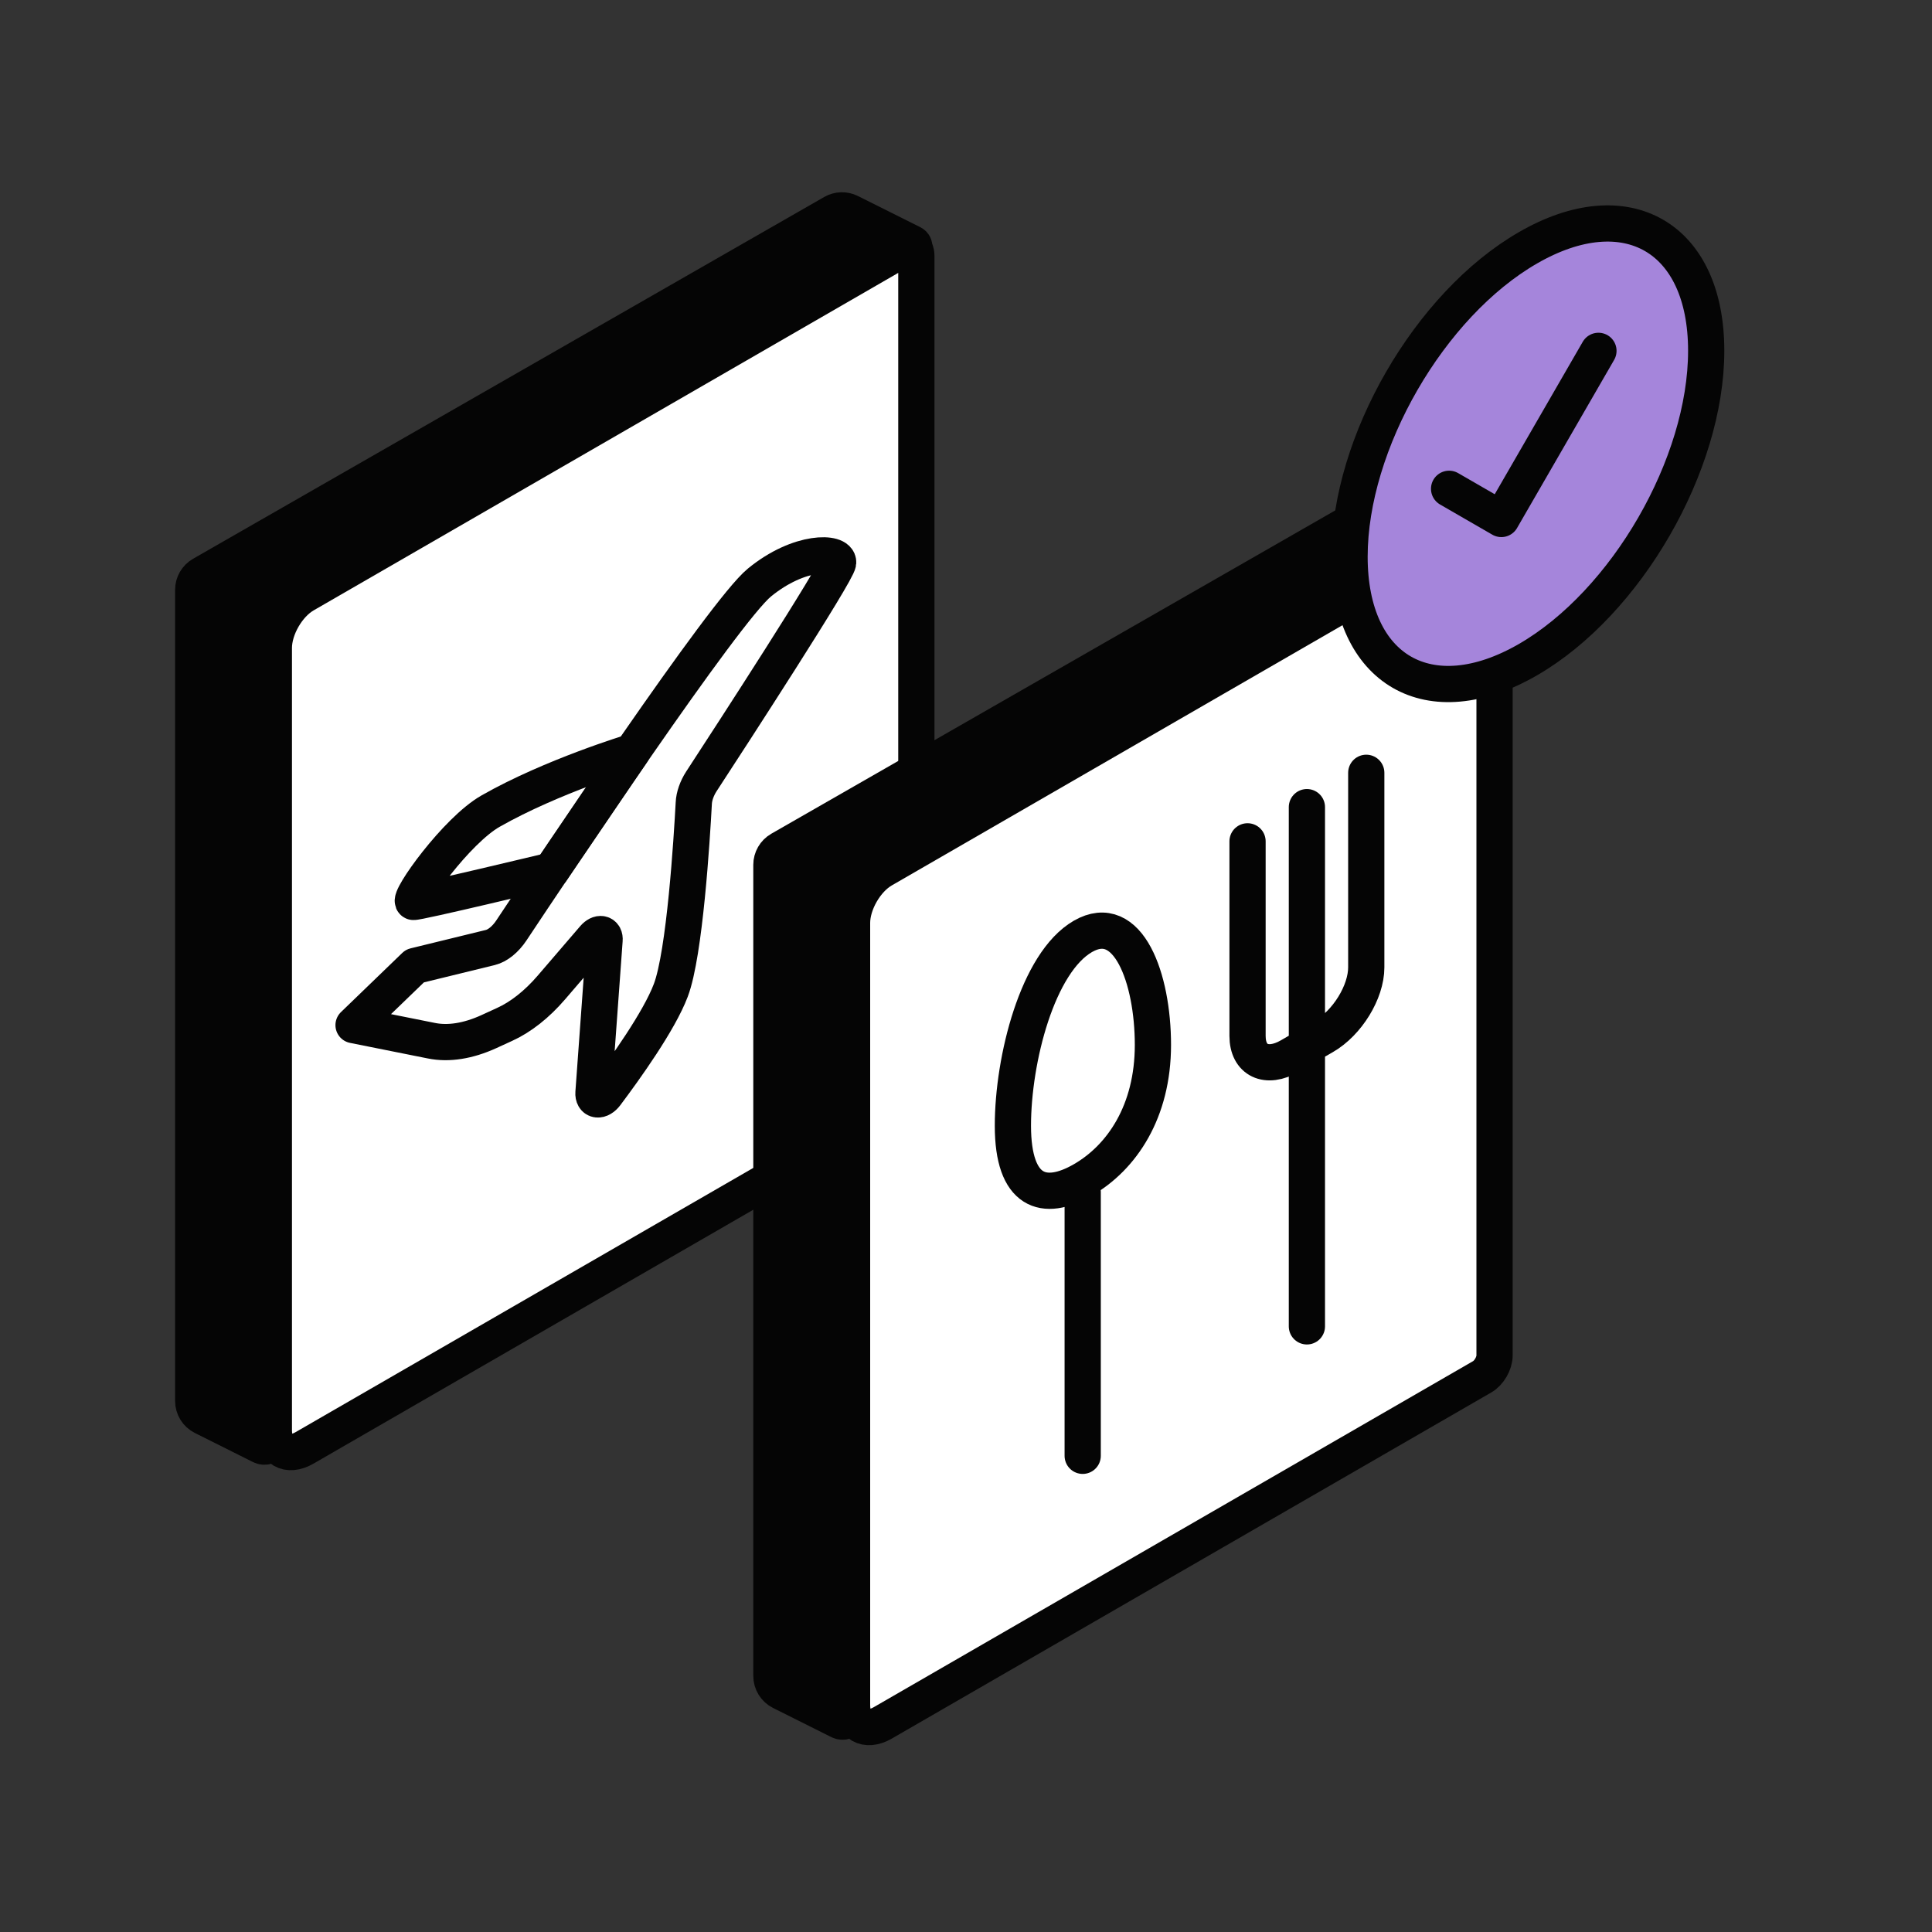
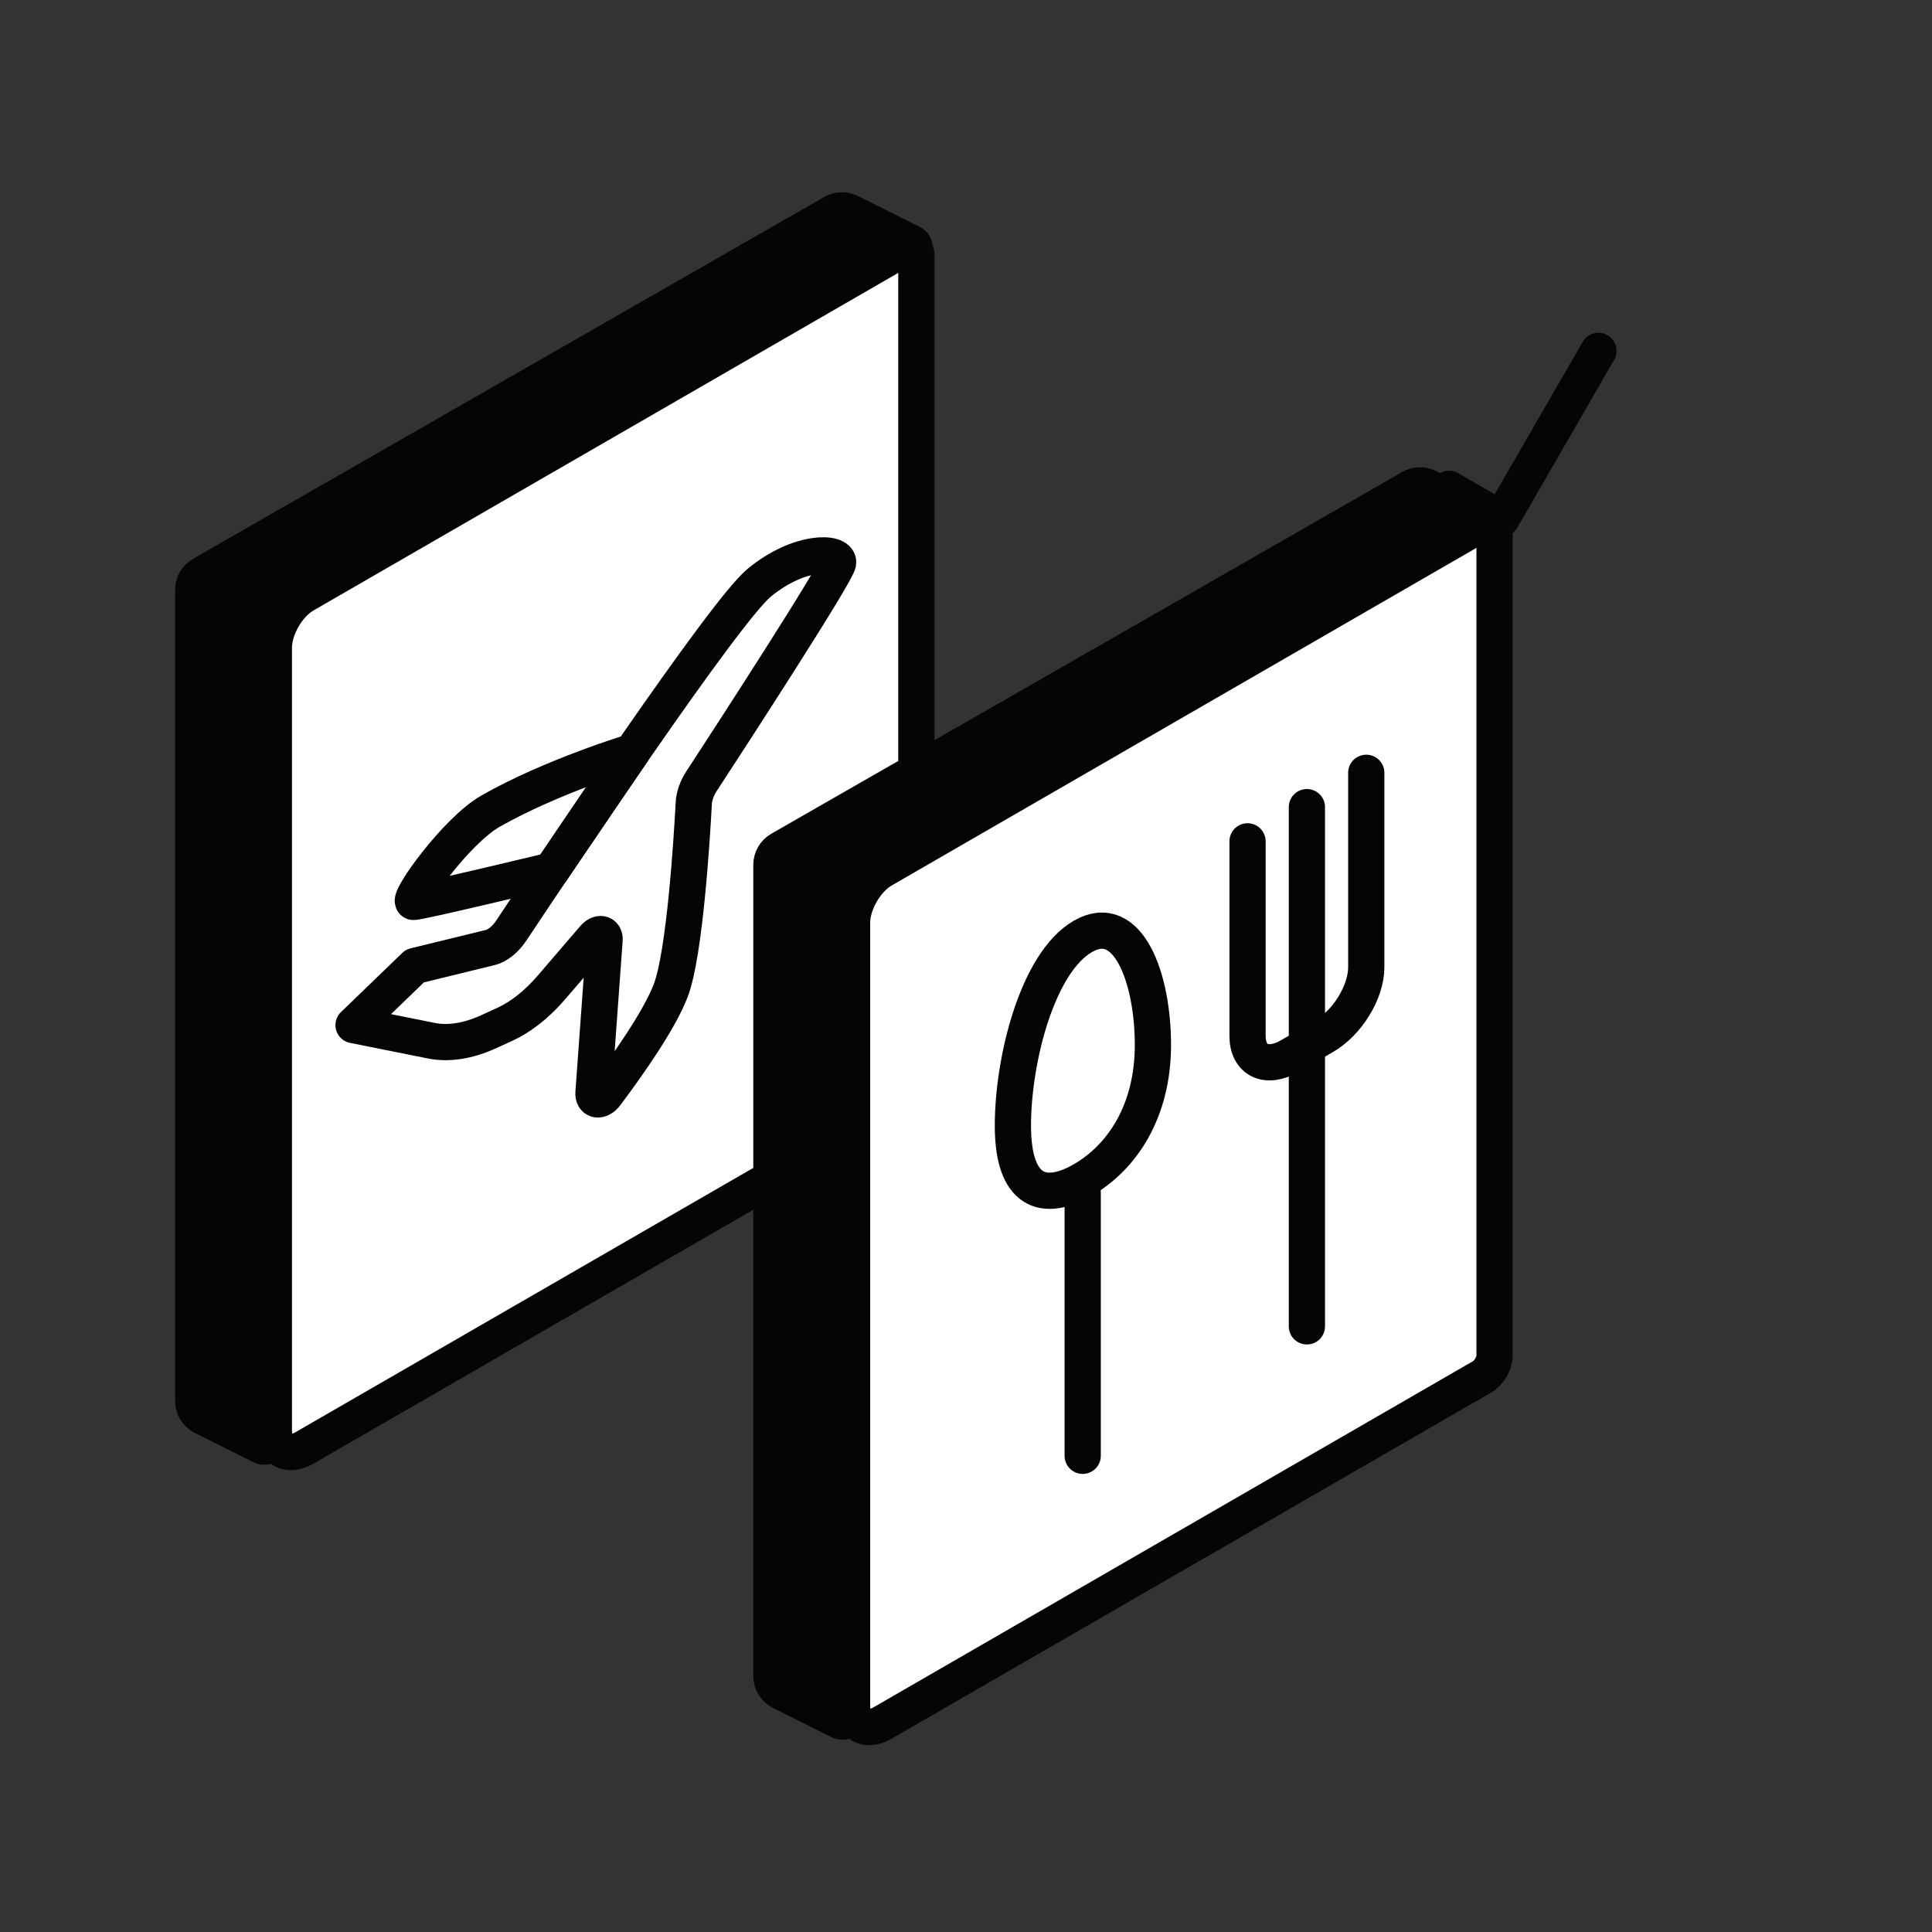
<svg xmlns="http://www.w3.org/2000/svg" width="40" height="40" viewBox="0 0 40 40" fill="none">
  <rect x="0" y="0" width="40" height="40" fill="#333333" stroke="none" />
  <path d="M4.203 29.333L5.409 29.936C5.48 29.971 5.566 29.944 5.603 29.874L18.92 5.141C18.94 5.104 18.925 5.059 18.888 5.04L17.596 4.394C17.486 4.339 17.356 4.343 17.25 4.404L4.184 11.894C4.07 11.959 4 12.081 4 12.212L4 29.005C4 29.144 4.078 29.271 4.203 29.333Z" fill="#050505" />
  <path d="M4.203 29.333L5.409 29.936C5.48 29.971 5.566 29.944 5.603 29.874L18.92 5.141C18.94 5.104 18.925 5.059 18.888 5.04L17.596 4.394C17.486 4.339 17.356 4.343 17.25 4.404L4.184 11.894C4.07 11.959 4 12.081 4 12.212L4 29.005C4 29.144 4.078 29.271 4.203 29.333Z" stroke="#050505" stroke-width="0.75" />
  <path d="M5.67 13.414C5.67 13.008 5.954 12.516 6.305 12.313L18.718 5.147C18.858 5.066 18.972 5.132 18.972 5.294V22.371C18.972 22.533 18.858 22.73 18.718 22.811L6.305 29.977C5.954 30.18 5.67 30.016 5.67 29.611V13.414Z" fill="white" />
  <path d="M5.67 13.414C5.67 13.008 5.954 12.516 6.305 12.313L18.718 5.147C18.858 5.066 18.972 5.132 18.972 5.294V22.371C18.972 22.533 18.858 22.73 18.718 22.811L6.305 29.977C5.954 30.18 5.67 30.016 5.67 29.611V13.414Z" stroke="#050505" stroke-width="0.75" />
  <path d="M8.589 19.999L10.152 19.617C10.226 19.599 10.304 19.557 10.38 19.496C10.455 19.435 10.526 19.356 10.586 19.266C11.457 17.954 14.995 12.655 15.723 12.061C16.554 11.38 17.369 11.419 17.353 11.647C17.34 11.843 15.117 15.266 14.52 16.18C14.474 16.251 14.437 16.327 14.41 16.404C14.383 16.481 14.367 16.558 14.364 16.629C14.324 17.371 14.178 19.74 13.888 20.504C13.647 21.142 12.941 22.127 12.542 22.658C12.516 22.692 12.486 22.721 12.455 22.739C12.424 22.758 12.393 22.765 12.367 22.762C12.34 22.759 12.319 22.745 12.305 22.721C12.291 22.697 12.284 22.664 12.287 22.627L12.517 19.462C12.52 19.43 12.515 19.401 12.504 19.38C12.492 19.358 12.474 19.345 12.452 19.34C12.43 19.335 12.404 19.34 12.378 19.353C12.351 19.367 12.324 19.388 12.3 19.416L11.415 20.446C11.117 20.793 10.781 21.058 10.448 21.209L10.112 21.363C9.69 21.554 9.286 21.618 8.934 21.547L7.32 21.224L8.589 19.999Z" stroke="#050505" stroke-width="0.75" stroke-miterlimit="10" stroke-linejoin="round" />
  <path d="M13.087 15.568C13.087 15.568 11.428 16.07 10.159 16.792C9.451 17.193 8.432 18.619 8.557 18.673C8.61 18.697 11.419 18.022 11.419 18.022L13.087 15.568Z" stroke="#050505" stroke-width="0.75" stroke-miterlimit="10" stroke-linejoin="round" />
  <path d="M16.173 35.026L17.379 35.629C17.45 35.665 17.537 35.638 17.574 35.568L30.891 10.834C30.91 10.798 30.896 10.752 30.859 10.734L29.567 10.088C29.457 10.033 29.327 10.036 29.22 10.097L16.155 17.587C16.041 17.653 15.971 17.774 15.971 17.905V34.698C15.971 34.837 16.049 34.964 16.173 35.026Z" fill="#050505" />
  <path d="M16.173 35.026L17.379 35.629C17.45 35.665 17.537 35.638 17.574 35.568L30.891 10.834C30.91 10.798 30.896 10.752 30.859 10.734L29.567 10.088C29.457 10.033 29.327 10.036 29.22 10.097L16.155 17.587C16.041 17.653 15.971 17.774 15.971 17.905V34.698C15.971 34.837 16.049 34.964 16.173 35.026Z" stroke="#050505" stroke-width="0.75" />
  <path d="M17.641 19.107C17.641 18.702 17.925 18.209 18.276 18.007L30.689 10.84C30.829 10.759 30.943 10.825 30.943 10.987V28.064C30.943 28.226 30.829 28.423 30.689 28.504L18.276 35.671C17.925 35.873 17.641 35.709 17.641 35.304V19.107Z" fill="white" />
  <path d="M17.641 19.107C17.641 18.702 17.925 18.209 18.276 18.007L30.689 10.84C30.829 10.759 30.943 10.825 30.943 10.987V28.064C30.943 28.226 30.829 28.423 30.689 28.504L18.276 35.671C17.925 35.873 17.641 35.709 17.641 35.304V19.107Z" stroke="#050505" stroke-width="0.75" />
  <path d="M22.416 24.674V30.141M28.287 16V20.028C28.287 20.538 27.895 21.177 27.41 21.457L26.706 21.864C26.222 22.143 25.829 21.956 25.829 21.447V17.419M27.058 16.711V27.461M23.87 21.634C23.87 20.254 23.358 18.846 22.42 19.387C21.482 19.929 20.971 21.928 20.971 23.308C20.971 24.688 21.613 24.895 22.42 24.429C23.227 23.963 23.87 23.014 23.87 21.634Z" stroke="#050505" stroke-width="0.75" stroke-miterlimit="10" stroke-linecap="round" stroke-linejoin="round" />
-   <path d="M31.634 13.658C33.672 12.48 35.325 9.617 35.325 7.263C35.325 4.908 33.672 3.954 31.634 5.131C29.594 6.308 27.941 9.171 27.941 11.526C27.941 13.88 29.594 14.835 31.634 13.658Z" fill="#A585DB" stroke="#050505" stroke-width="0.75" />
  <path d="M30.002 10.12L31.084 10.745L33.094 7.264" stroke="#050505" stroke-width="0.75" stroke-linecap="round" stroke-linejoin="round" />
</svg>